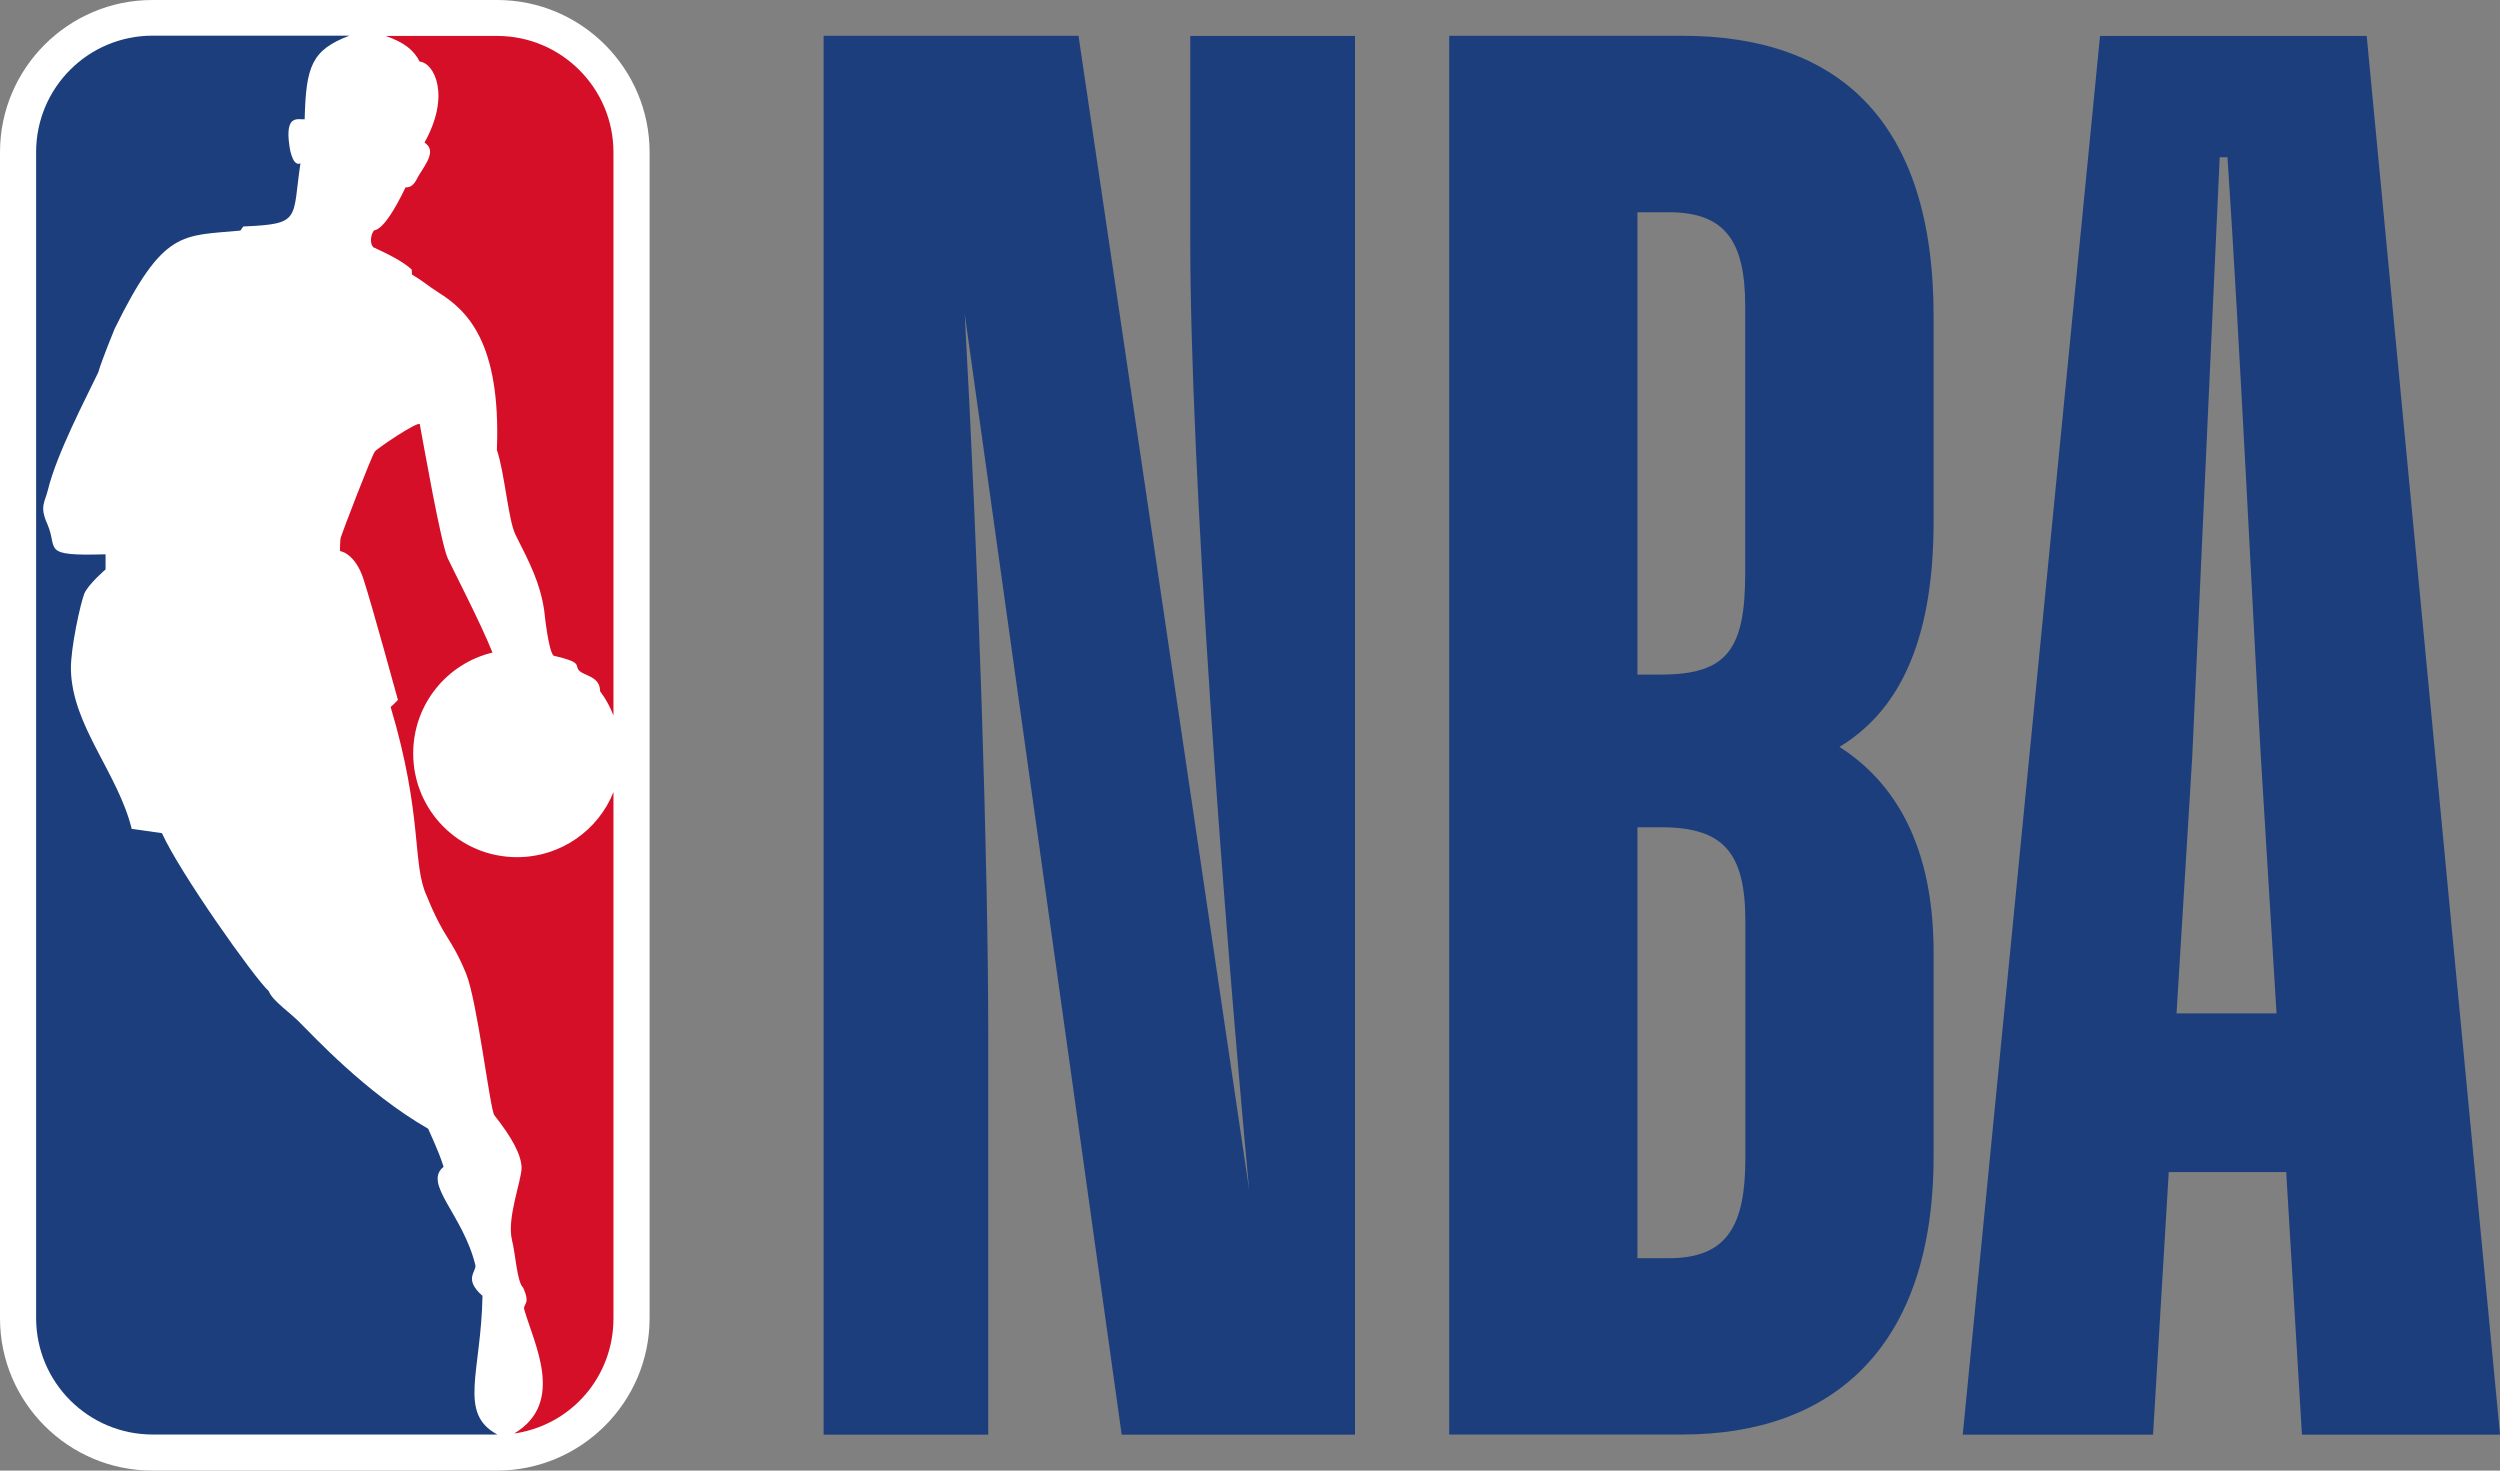
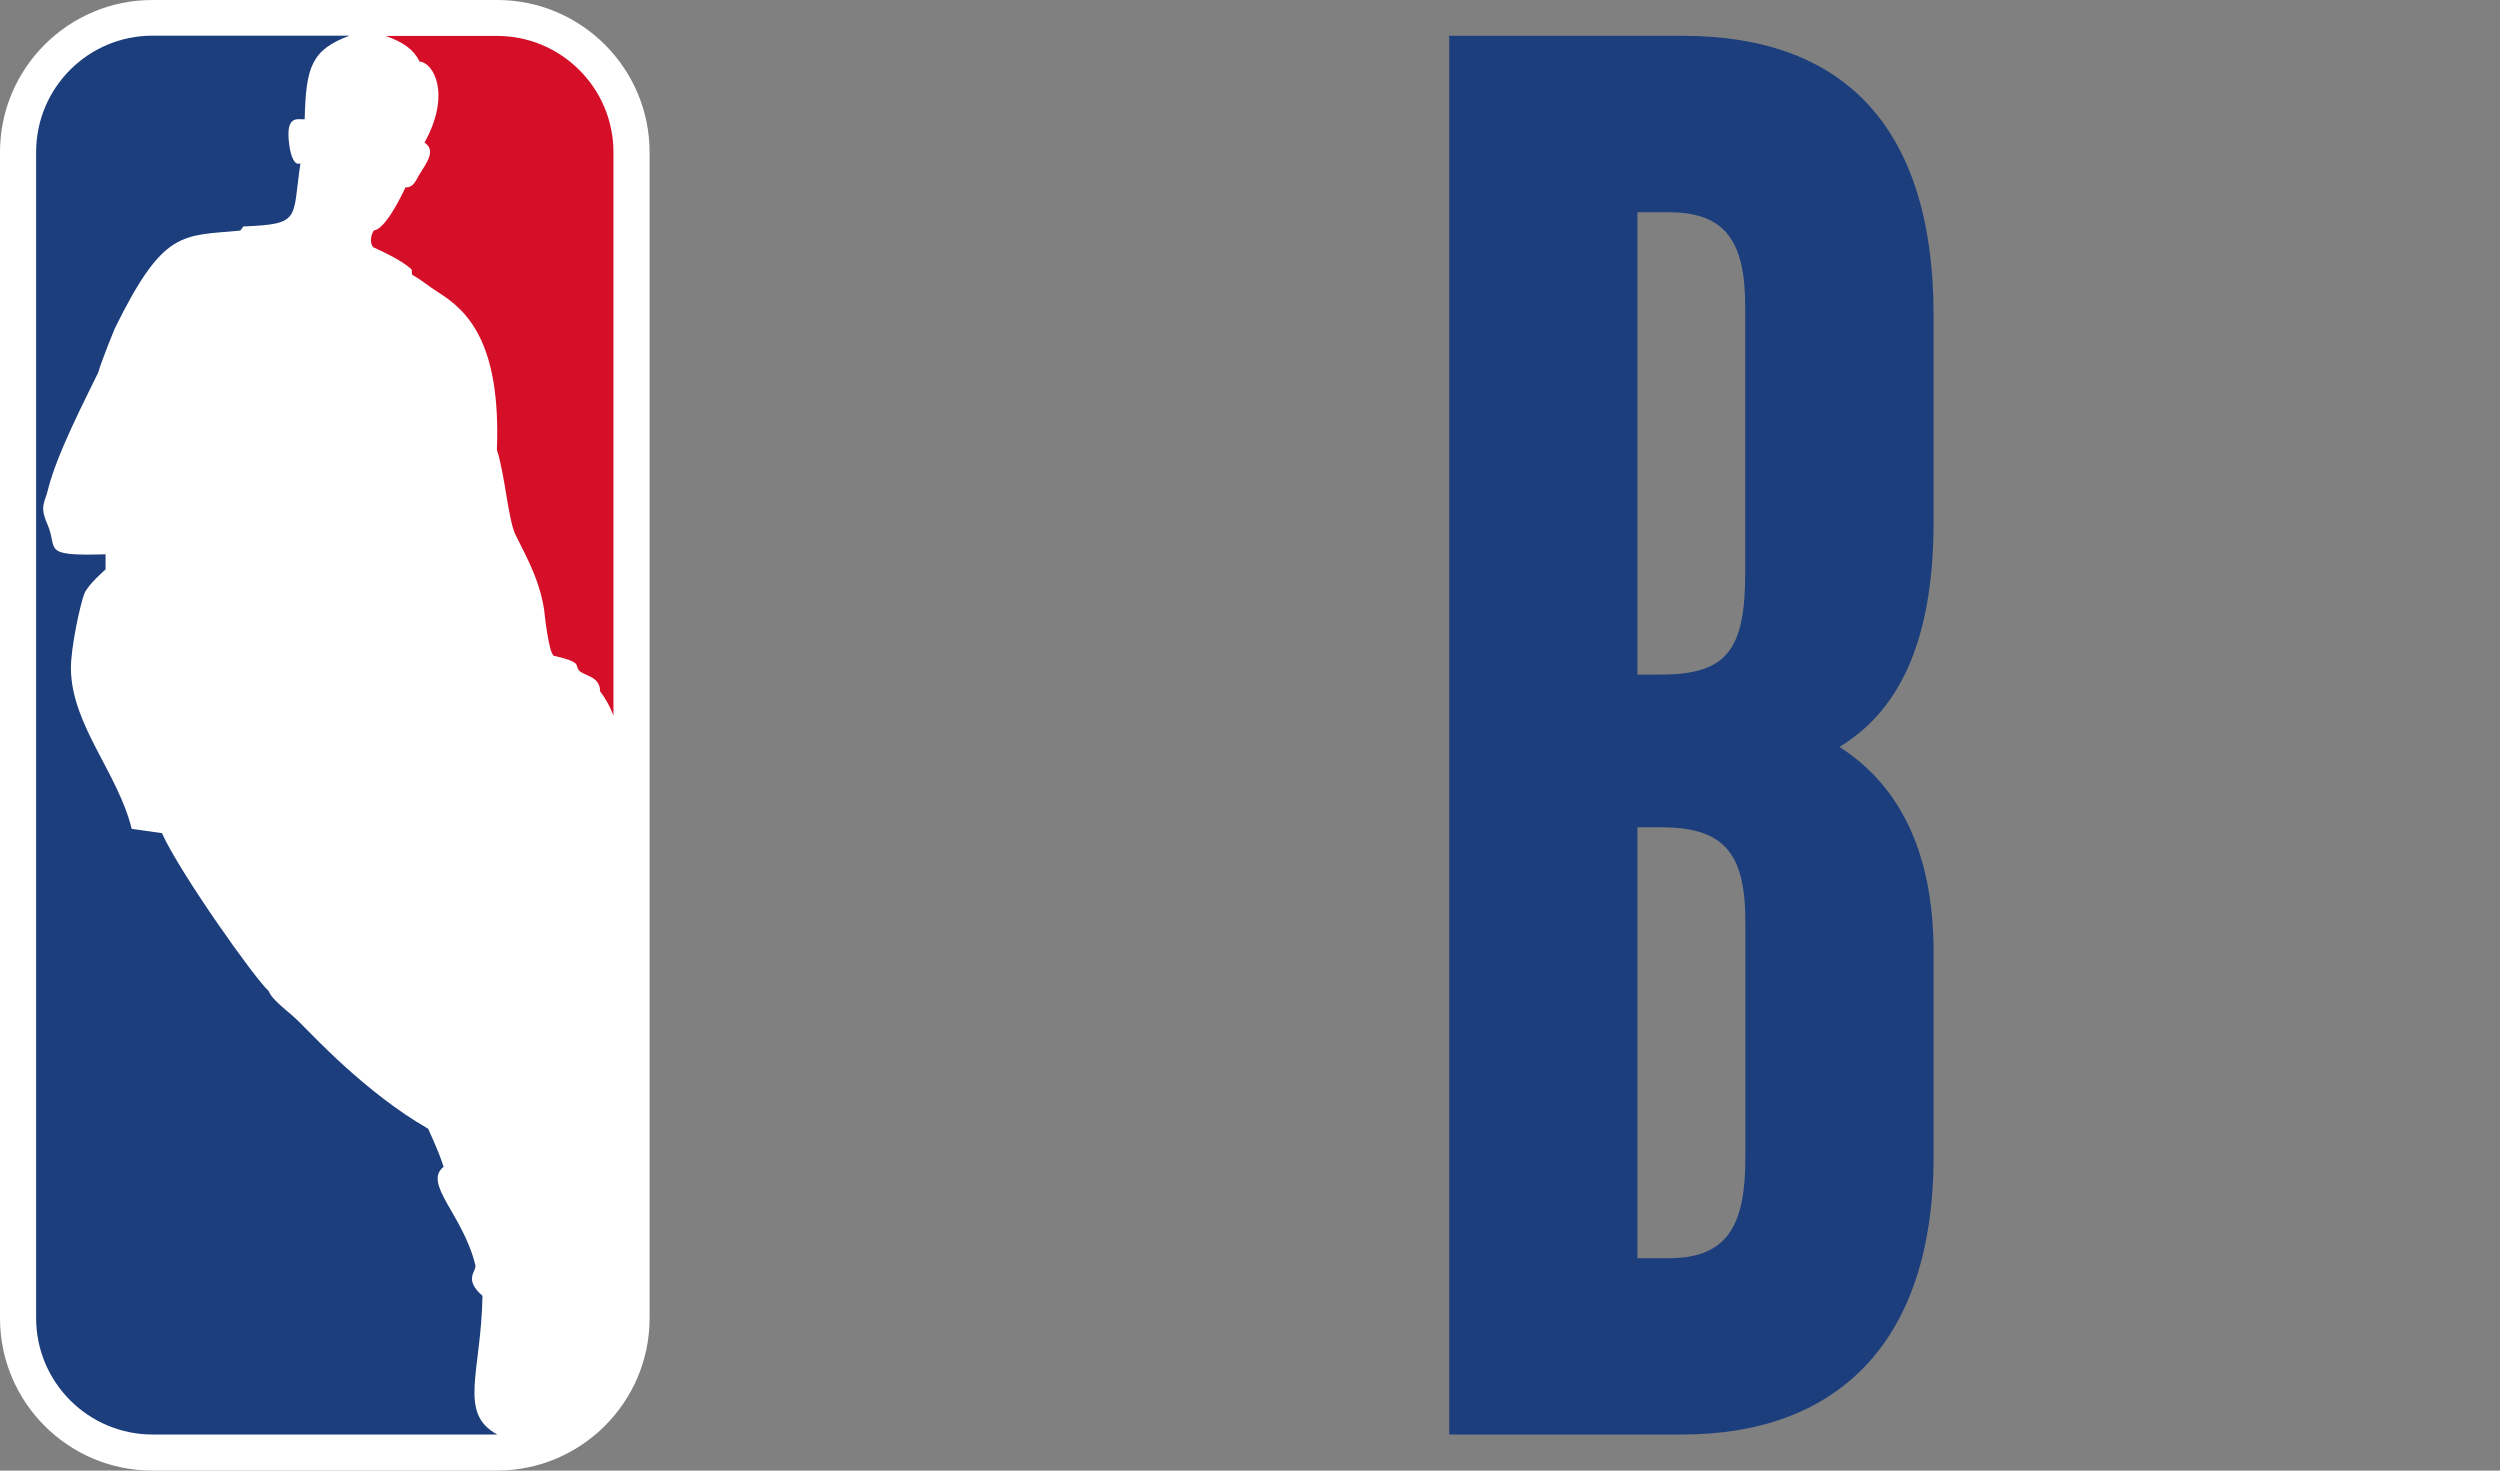
<svg xmlns="http://www.w3.org/2000/svg" width="136" height="80" viewBox="0 0 136 80" fill="none">
  <rect x="0" y="0" width="136" height="80" fill="#808080" stroke="none" />
-   <path d="M53.767 78.045H44.805V1.947H58.671L67.953 64.72C66.563 49.799 64.75 25.718 64.75 13.038V1.955H73.712V78.045H61.02L52.481 17.084C53.232 30.728 53.759 47.03 53.759 56.198V78.045H53.767Z" fill="#1C3E7C" />
  <path d="M89.076 45.003V68.446H90.786C93.989 68.446 94.947 66.635 94.947 63.013V50.118C94.947 46.392 93.773 45.003 90.362 45.003H89.084H89.076ZM89.076 11.546V36.697H90.354C93.981 36.697 94.939 35.309 94.939 31.159V16.661C94.939 13.142 93.869 11.546 90.778 11.546H89.068H89.076ZM78.836 78.045V1.947H91.528C99.956 1.947 105.188 6.527 105.188 17.188V28.375C105.188 35.3 103.055 38.819 100.067 40.631C103.055 42.546 105.188 45.961 105.188 51.818V62.901C105.188 73.346 99.644 78.037 91.528 78.037H78.836V78.045Z" fill="#1C3E7C" />
-   <path d="M118.404 55.129H123.843L122.989 41.165C122.669 35.627 121.814 18.041 121.175 8.554H120.752L119.258 41.165L118.404 55.129ZM124.378 63.762H117.98L117.126 78.045H106.773L114.242 1.955H128.748L136.001 78.045H125.225L124.37 63.762H124.378Z" fill="#1C3E7C" />
  <path d="M27.047 0H8.291C3.714 0 0 3.718 0 8.282V71.71C0 76.282 3.714 80 8.291 80H27.03C31.608 80 35.338 76.282 35.338 71.71V8.282C35.338 3.718 31.616 0 27.047 0Z" fill="white" />
  <path d="M22.397 14.666L22.413 14.937C22.988 15.273 23.276 15.544 23.851 15.911C25.377 16.868 27.262 18.584 27.03 24.473C27.461 25.757 27.645 28.279 28.044 29.093C28.843 30.672 29.37 31.694 29.602 33.186C29.602 33.186 29.834 35.508 30.129 35.675C31.711 36.035 31.256 36.186 31.487 36.457C31.735 36.776 32.645 36.761 32.645 37.606C32.965 38.029 33.197 38.468 33.372 38.923V8.283C33.372 4.788 30.529 1.955 27.046 1.955H20.983C21.958 2.298 22.509 2.705 22.828 3.351C23.611 3.415 24.538 5.171 23.092 7.756C23.731 8.179 23.236 8.817 22.773 9.559C22.637 9.799 22.485 10.222 22.062 10.19C21.511 11.347 20.848 12.464 20.344 12.536C20.192 12.719 20.081 13.222 20.312 13.453C21.047 13.788 21.95 14.235 22.389 14.658" fill="#D60F28" />
-   <path d="M33.381 43.071C32.559 45.154 30.514 46.63 28.125 46.63C24.994 46.63 22.478 44.1 22.478 40.989C22.478 38.324 24.307 36.097 26.791 35.499C26.137 33.871 24.763 31.23 24.355 30.368C23.972 29.506 23.037 24.144 22.837 23.083C22.79 22.852 20.401 24.471 20.393 24.567C20.25 24.703 18.596 29.02 18.532 29.251C18.5 29.395 18.492 29.977 18.492 29.977C18.492 29.977 19.307 30.073 19.77 31.493C20.233 32.906 21.647 38.076 21.647 38.076C21.647 38.076 21.264 38.475 21.248 38.451C23.029 44.42 22.406 46.989 23.213 48.736C24.219 51.202 24.491 50.883 25.354 52.958C25.969 54.466 26.664 60.41 26.895 60.673C27.862 61.894 28.373 62.852 28.373 63.538C28.373 64.224 27.558 66.275 27.854 67.472C28.038 68.174 28.125 69.746 28.453 70.041C28.453 70.041 28.756 70.632 28.605 70.895C28.565 70.983 28.477 71.126 28.517 71.23C29.052 73.105 30.761 76.297 27.99 77.972H28.046C31.073 77.502 33.373 74.908 33.373 71.717V43.087L33.381 43.071Z" fill="#D60F28" />
  <path d="M26.24 70.489C25.217 69.58 25.904 69.197 25.864 68.838C25.193 66.069 22.989 64.393 24.131 63.475C23.851 62.558 23.276 61.409 23.3 61.409C19.865 59.438 16.942 56.238 16.447 55.767C15.848 55.113 14.817 54.459 14.625 53.924C13.803 53.166 9.753 47.429 8.81 45.323L7.165 45.091C6.414 42.043 3.922 39.482 3.858 36.426C3.834 35.269 4.385 32.795 4.585 32.3C4.785 31.798 5.743 30.976 5.743 30.976V30.154C2.157 30.258 3.187 29.891 2.572 28.502C2.141 27.537 2.444 27.329 2.604 26.659C3.083 24.688 4.681 21.648 5.344 20.26C5.543 19.566 6.238 17.882 6.238 17.882C8.906 12.448 9.905 12.847 13.076 12.544L13.236 12.32C16.415 12.185 15.887 11.945 16.343 8.889C15.88 9.089 15.744 7.932 15.744 7.932C15.488 6.192 16.223 6.52 16.574 6.488C16.646 3.623 16.942 2.721 19.011 1.939H8.307C4.8 1.939 1.965 4.772 1.965 8.275V71.702C1.965 75.197 4.8 78.038 8.307 78.038H27.054C24.906 76.881 26.176 74.67 26.248 70.489" fill="#1C3E7C" />
</svg>